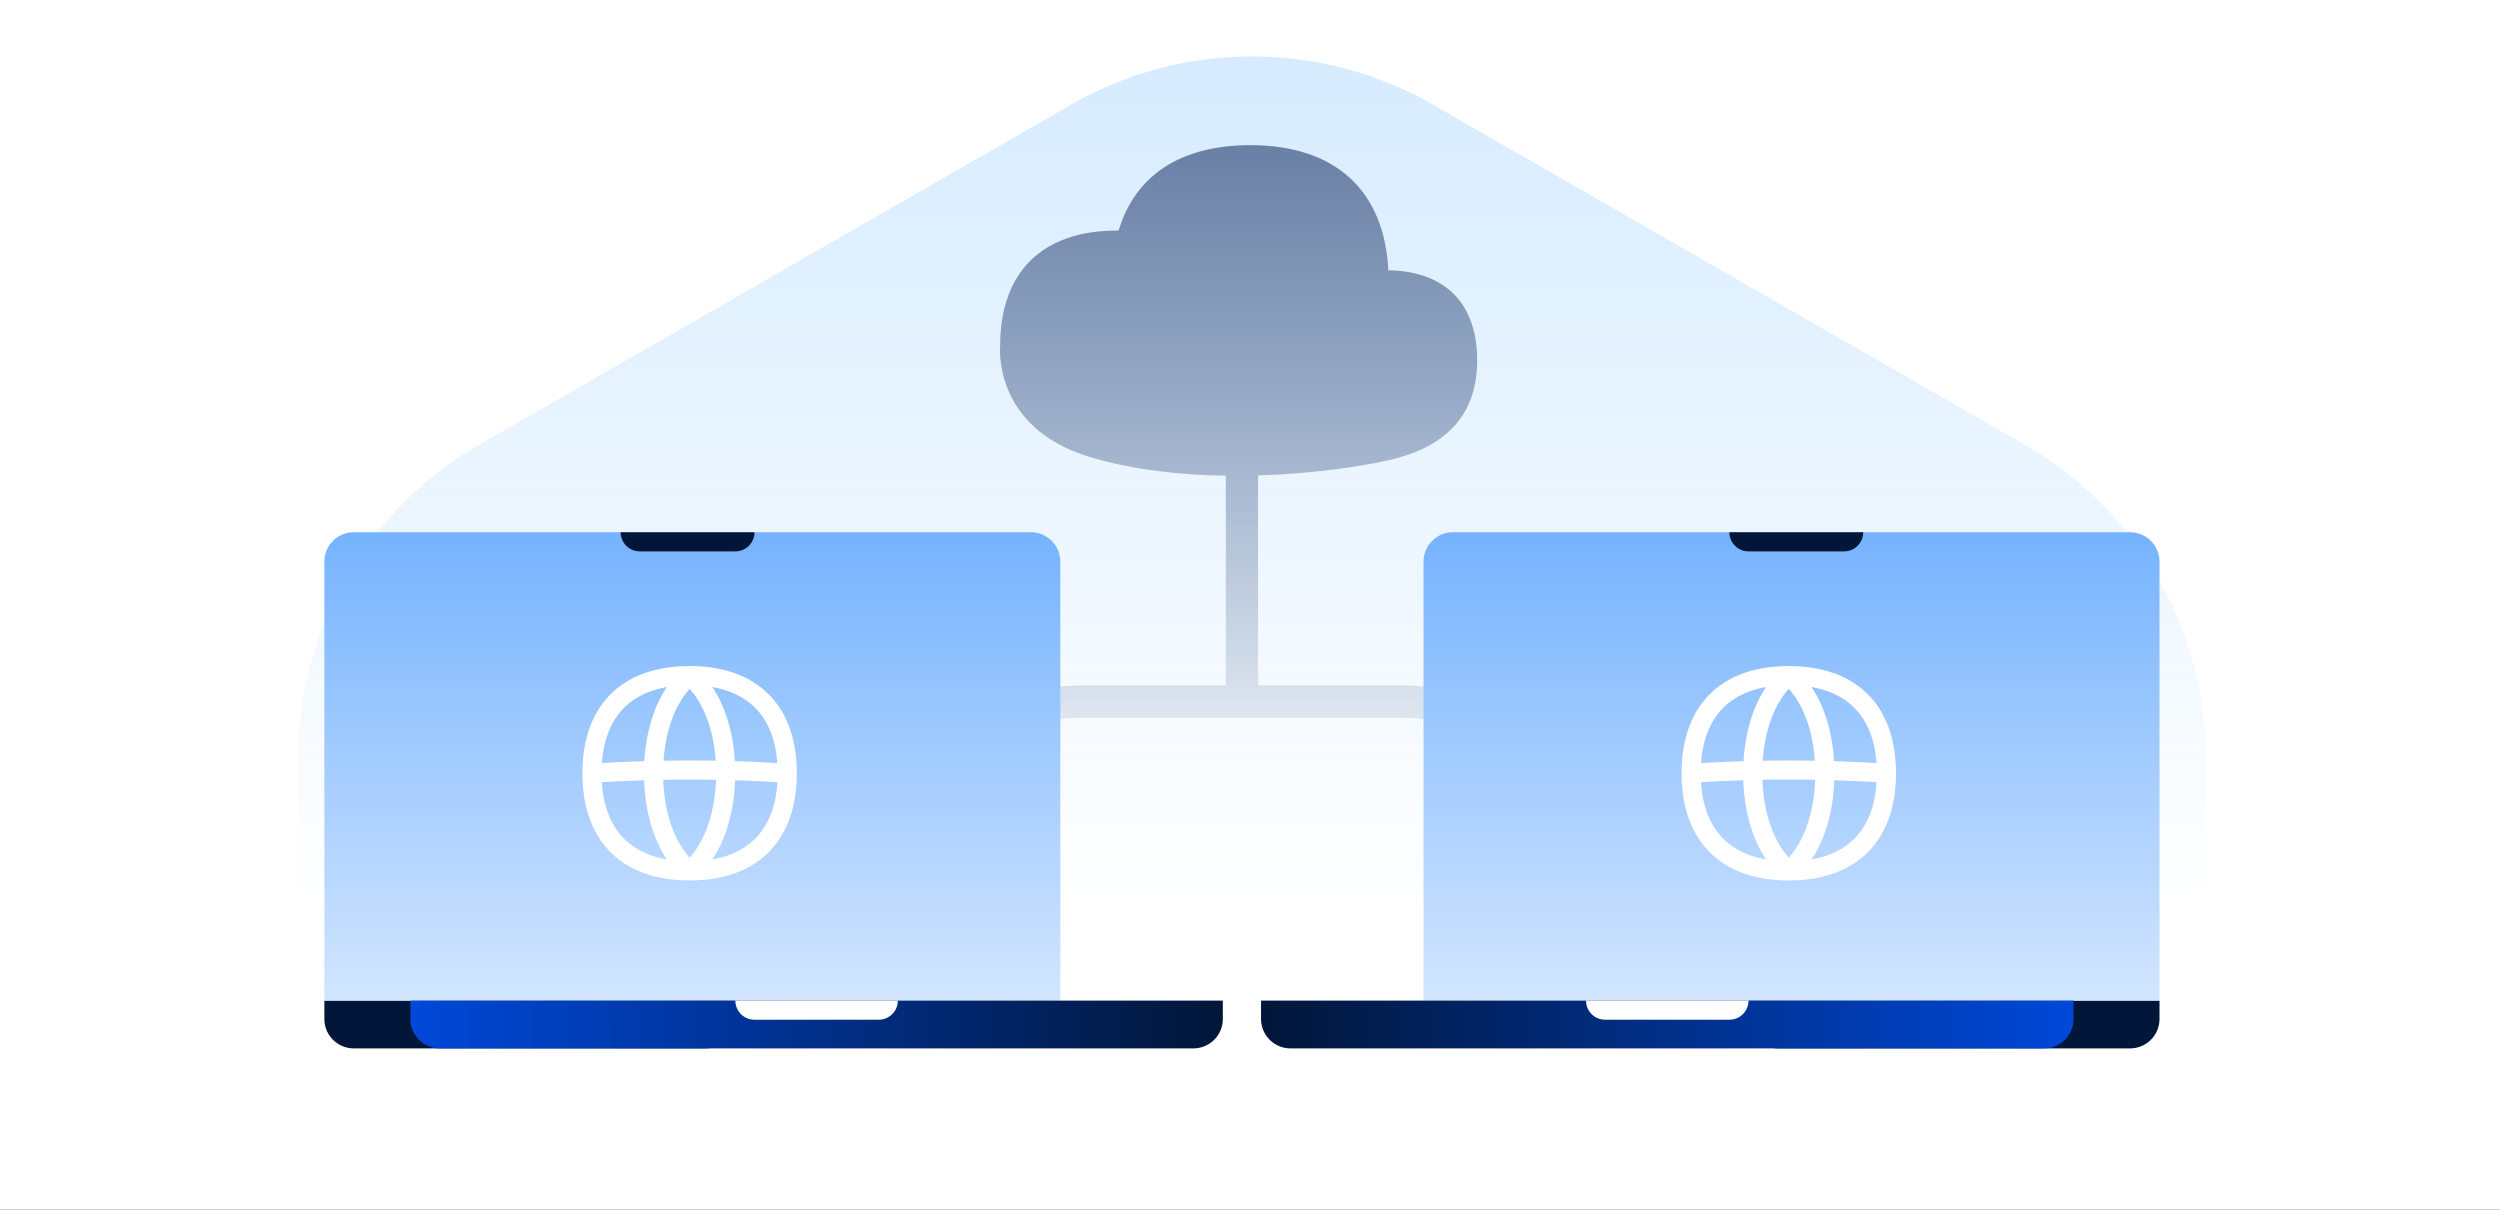
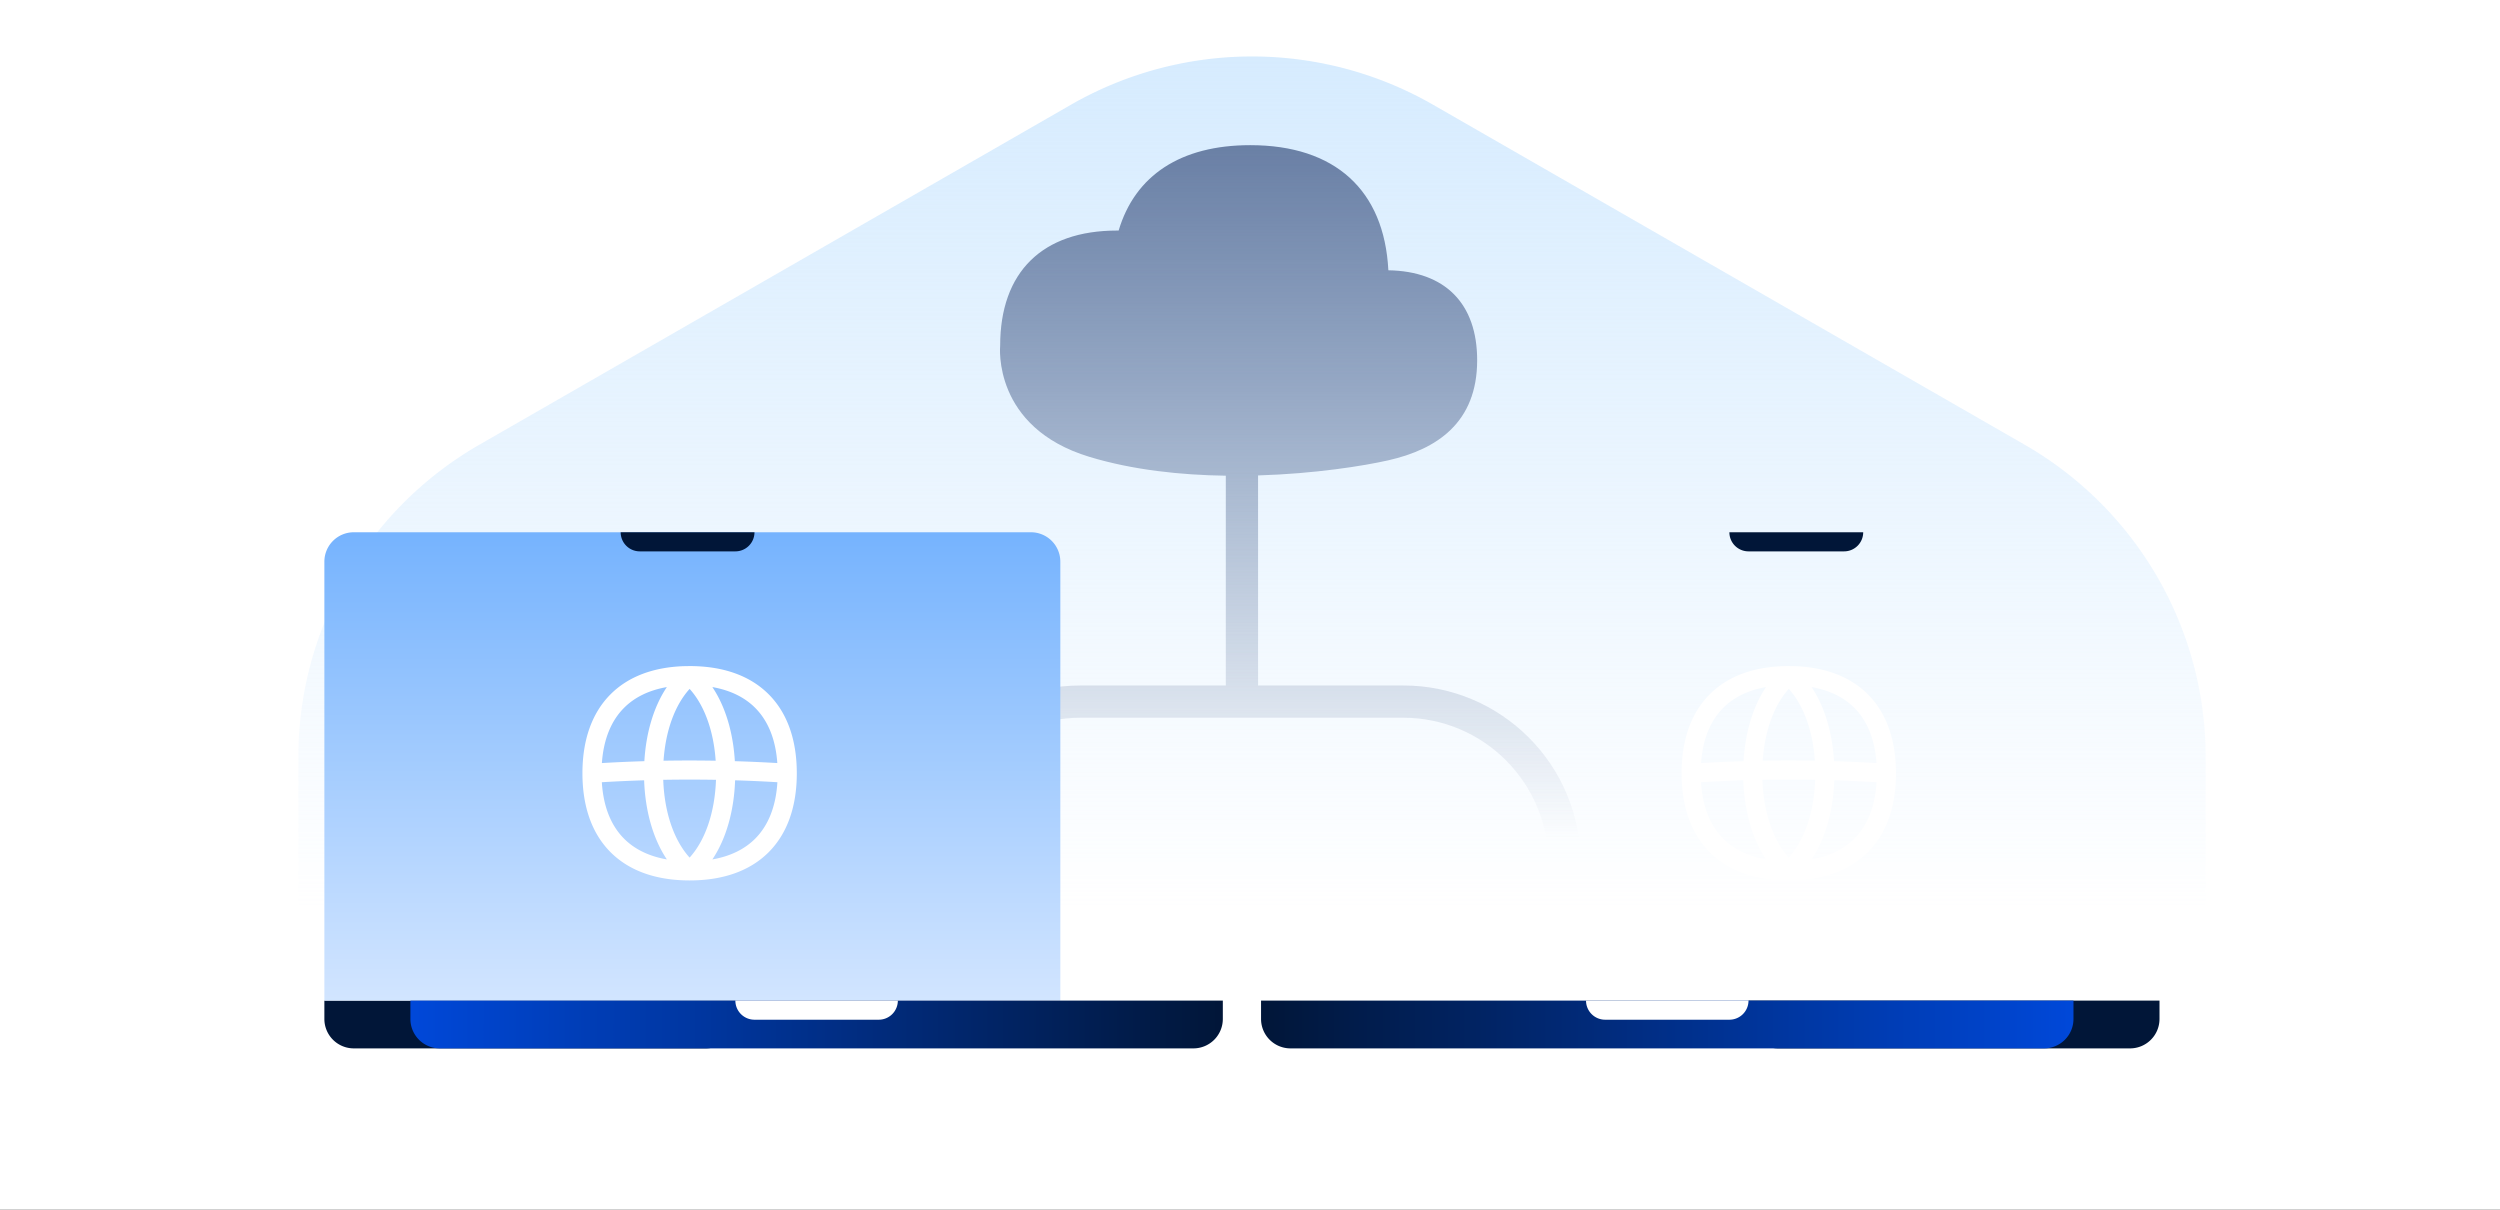
<svg xmlns="http://www.w3.org/2000/svg" width="310" height="150" fill="none" viewBox="0 0 310 150">
  <rect x="0" y="0" width="310" height="150" fill="#333333" stroke="none" />
  <g clip-path="url(#a)">
    <use href="#b" />
    <path fill="url(#c)" d="M132.792 12.99a45.1 45.1 0 0 1 44.916 0l73.334 42.145c13.897 7.987 22.458 22.747 22.458 38.72v84.29c0 15.973-8.561 30.733-22.458 38.72l-73.334 42.145a45.1 45.1 0 0 1-44.916 0l-73.334-42.145C45.56 208.878 37 194.118 37 178.145v-84.29c0-15.974 8.56-30.733 22.458-38.72z" />
    <path fill="url(#d)" d="M155.03 18c10.509 0 16.619 5.566 17.126 15.515 7.053.121 11.012 4.126 11.012 11.16 0 7.738-5.003 11.039-11.012 12.403-3.084.7-9.135 1.665-16.156 1.877V85h18c12.15 0 22 9.85 22 22v10h-4v-10c0-9.941-8.059-18-18-18h-40c-9.941 0-18 8.059-18 18v10h-4v-10c0-12.15 9.85-22 22-22h18V58.988c-5.574-.078-11.497-.703-16.887-2.33-12.073-3.648-11.099-13.713-11.092-13.794 0-9.137 5.224-14.277 14.51-14.277h.181C140.746 21.748 146.408 18 155.03 18" />
    <path fill="#011638" d="M267.778 126.352a3.65 3.65 0 0 1-3.649 3.648h-43.666a3.65 3.65 0 0 1-3.648-3.648v-2.278h50.963z" />
-     <path fill="url(#e)" d="M267.778 69.649A3.65 3.65 0 0 0 264.129 66h-83.962a3.65 3.65 0 0 0-3.649 3.648v54.426h91.26z" />
    <path fill="url(#f)" d="M257.111 126.352a3.65 3.65 0 0 1-3.649 3.648h-93.443a3.65 3.65 0 0 1-3.649-3.648v-2.278h100.741z" />
    <path fill="#fff" d="M216.815 124.074a2.37 2.37 0 0 1-2.371 2.37h-15.407a2.37 2.37 0 0 1-2.37-2.37z" />
    <path fill="#011638" d="M231.037 66a2.37 2.37 0 0 1-2.371 2.37h-11.851a2.37 2.37 0 0 1-2.371-2.37zM40.222 126.352A3.65 3.65 0 0 0 43.871 130h43.666a3.65 3.65 0 0 0 3.648-3.648v-2.278H40.222z" />
    <path fill="url(#g)" d="M40.222 69.649A3.65 3.65 0 0 1 43.871 66h83.962a3.65 3.65 0 0 1 3.648 3.648v54.426H40.222z" />
    <path fill="#fff" d="M85.514 82.593c4.091 0 7.455 1.154 9.795 3.494 2.33 2.33 3.484 5.674 3.494 9.741v.034l.001.02c0 4.093-1.155 7.458-3.495 9.798s-5.704 3.495-9.796 3.495-7.457-1.155-9.797-3.495-3.494-5.706-3.494-9.797 1.154-7.456 3.494-9.796c2.194-2.194 5.288-3.345 9.038-3.48zm-5.64 14.165q-2.62.081-5.246.237c.189 3.095 1.175 5.418 2.766 7.009 1.283 1.283 3.042 2.169 5.298 2.565-1.763-2.627-2.692-6.127-2.819-9.811m11.279 0c-.127 3.684-1.056 7.184-2.819 9.811 2.256-.396 4.016-1.282 5.3-2.565 1.59-1.591 2.575-3.914 2.764-7.009q-2.626-.156-5.245-.237m-2.37-.059q-3.27-.059-6.54 0c.14 4.027 1.324 7.498 3.27 9.643 1.948-2.145 3.13-5.616 3.27-9.643M82.69 85.197c-2.256.396-4.015 1.284-5.298 2.567-1.565 1.564-2.547 3.837-2.758 6.856q2.636-.154 5.267-.234c.204-3.454 1.126-6.71 2.789-9.189m5.642 0c1.663 2.48 2.584 5.734 2.79 9.189q2.63.08 5.265.234c-.212-3.019-1.191-5.292-2.756-6.856-1.283-1.283-3.043-2.17-5.299-2.567m-2.82.227c-1.828 2.012-2.982 5.192-3.233 8.904q3.232-.056 6.464.001c-.251-3.712-1.404-6.892-3.231-8.905m137.056-2.818c3.75.136 6.844 1.288 9.037 3.48 2.33 2.33 3.484 5.675 3.495 9.742v.034l.001.02c0 4.093-1.155 7.458-3.496 9.798-2.34 2.34-5.704 3.495-9.795 3.495s-7.457-1.155-9.797-3.495-3.494-5.706-3.494-9.797 1.154-7.456 3.494-9.796 5.705-3.494 9.797-3.494zm-6.398 14.152q-2.62.081-5.245.237c.189 3.095 1.175 5.418 2.765 7.009 1.283 1.283 3.043 2.169 5.298 2.565-1.762-2.627-2.692-6.127-2.818-9.811m11.279 0c-.126 3.684-1.055 7.184-2.818 9.811 2.256-.396 4.016-1.282 5.299-2.565 1.59-1.591 2.576-3.914 2.764-7.009q-2.625-.156-5.245-.237m-2.369-.059q-3.27-.059-6.541 0c.141 4.027 1.323 7.498 3.271 9.643 1.947-2.145 3.129-5.616 3.27-9.643m-6.092-11.502c-2.255.396-4.015 1.284-5.298 2.567-1.564 1.564-2.546 3.837-2.757 6.856q2.636-.154 5.266-.234c.205-3.454 1.126-6.71 2.789-9.189m5.643 0c1.663 2.48 2.584 5.734 2.789 9.189q2.63.08 5.266.234c-.212-3.019-1.192-5.292-2.756-6.856-1.283-1.283-3.043-2.17-5.299-2.567m-2.821.227c-1.828 2.012-2.981 5.192-3.233 8.904a185 185 0 0 1 6.465.001c-.252-3.712-1.405-6.892-3.232-8.905" />
    <path fill="url(#h)" d="M50.889 126.352A3.65 3.65 0 0 0 54.537 130h93.444a3.65 3.65 0 0 0 3.649-3.648v-2.278H50.889z" />
    <path fill="#fff" d="M91.185 124.074a2.37 2.37 0 0 0 2.37 2.37h15.408a2.37 2.37 0 0 0 2.37-2.37z" />
    <path fill="#011638" d="M76.963 66a2.37 2.37 0 0 0 2.37 2.37h11.852a2.37 2.37 0 0 0 2.37-2.37z" />
  </g>
  <defs>
    <linearGradient id="c" x1="155.25" x2="155.25" y1="-22" y2="113" gradientUnits="userSpaceOnUse">
      <stop stop-color="#cbe6fe" />
      <stop offset="1" stop-color="#cbe6fe" stop-opacity="0" />
    </linearGradient>
    <linearGradient id="d" x1="154.363" x2="154.363" y1="11.277" y2="104" gradientUnits="userSpaceOnUse">
      <stop stop-color="#61779e" />
      <stop offset="1" stop-color="#61779e" stop-opacity="0" />
    </linearGradient>
    <linearGradient id="e" x1="222.148" x2="222.148" y1="55.474" y2="145.126" gradientUnits="userSpaceOnUse">
      <stop stop-color="#65aafe" />
      <stop offset="1" stop-color="#f3f7ff" />
    </linearGradient>
    <linearGradient id="f" x1="156.37" x2="257.111" y1="127.037" y2="127.037" gradientUnits="userSpaceOnUse">
      <stop stop-color="#011638" />
      <stop offset="1" stop-color="#0048d9" />
    </linearGradient>
    <linearGradient id="g" x1="85.852" x2="85.852" y1="55.474" y2="145.126" gradientUnits="userSpaceOnUse">
      <stop stop-color="#65aafe" />
      <stop offset="1" stop-color="#f3f7ff" />
    </linearGradient>
    <linearGradient id="h" x1="151.63" x2="50.889" y1="127.037" y2="127.037" gradientUnits="userSpaceOnUse">
      <stop stop-color="#011638" />
      <stop offset="1" stop-color="#0048d9" />
    </linearGradient>
    <clipPath id="a">
      <use href="#b" />
    </clipPath>
    <path id="b" fill="#fff" d="M0 0h310v150H0z" />
  </defs>
</svg>